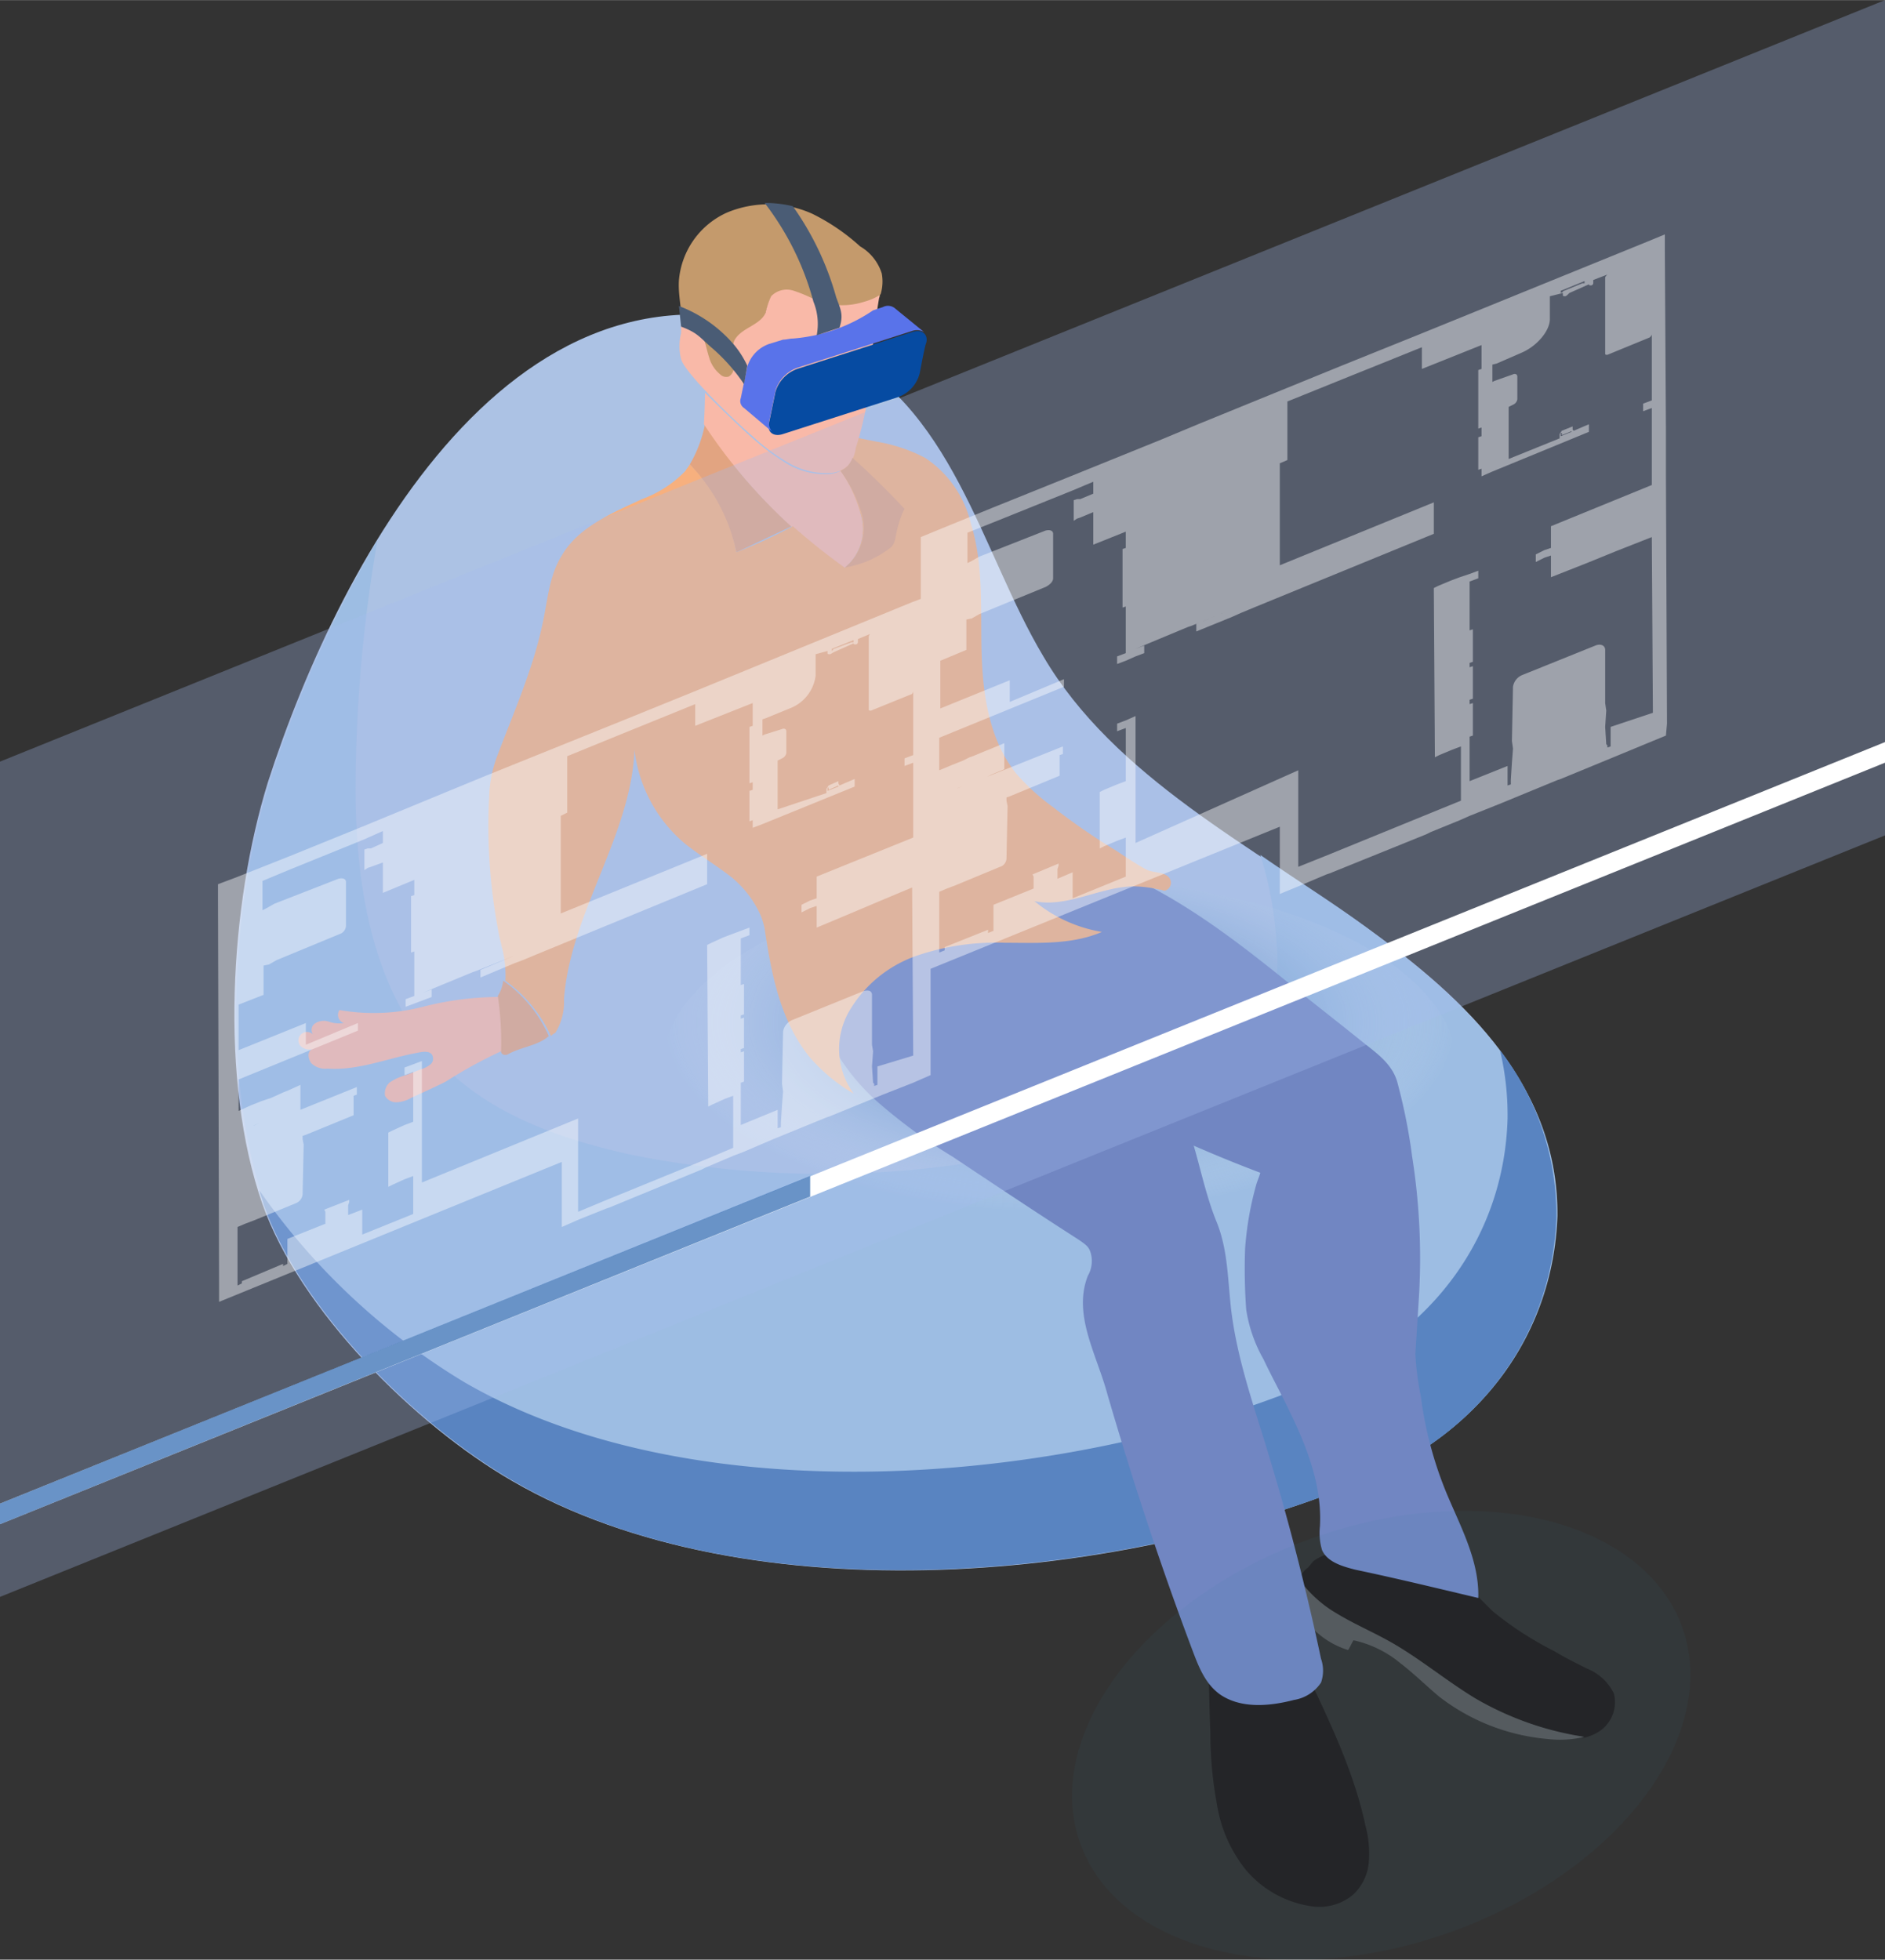
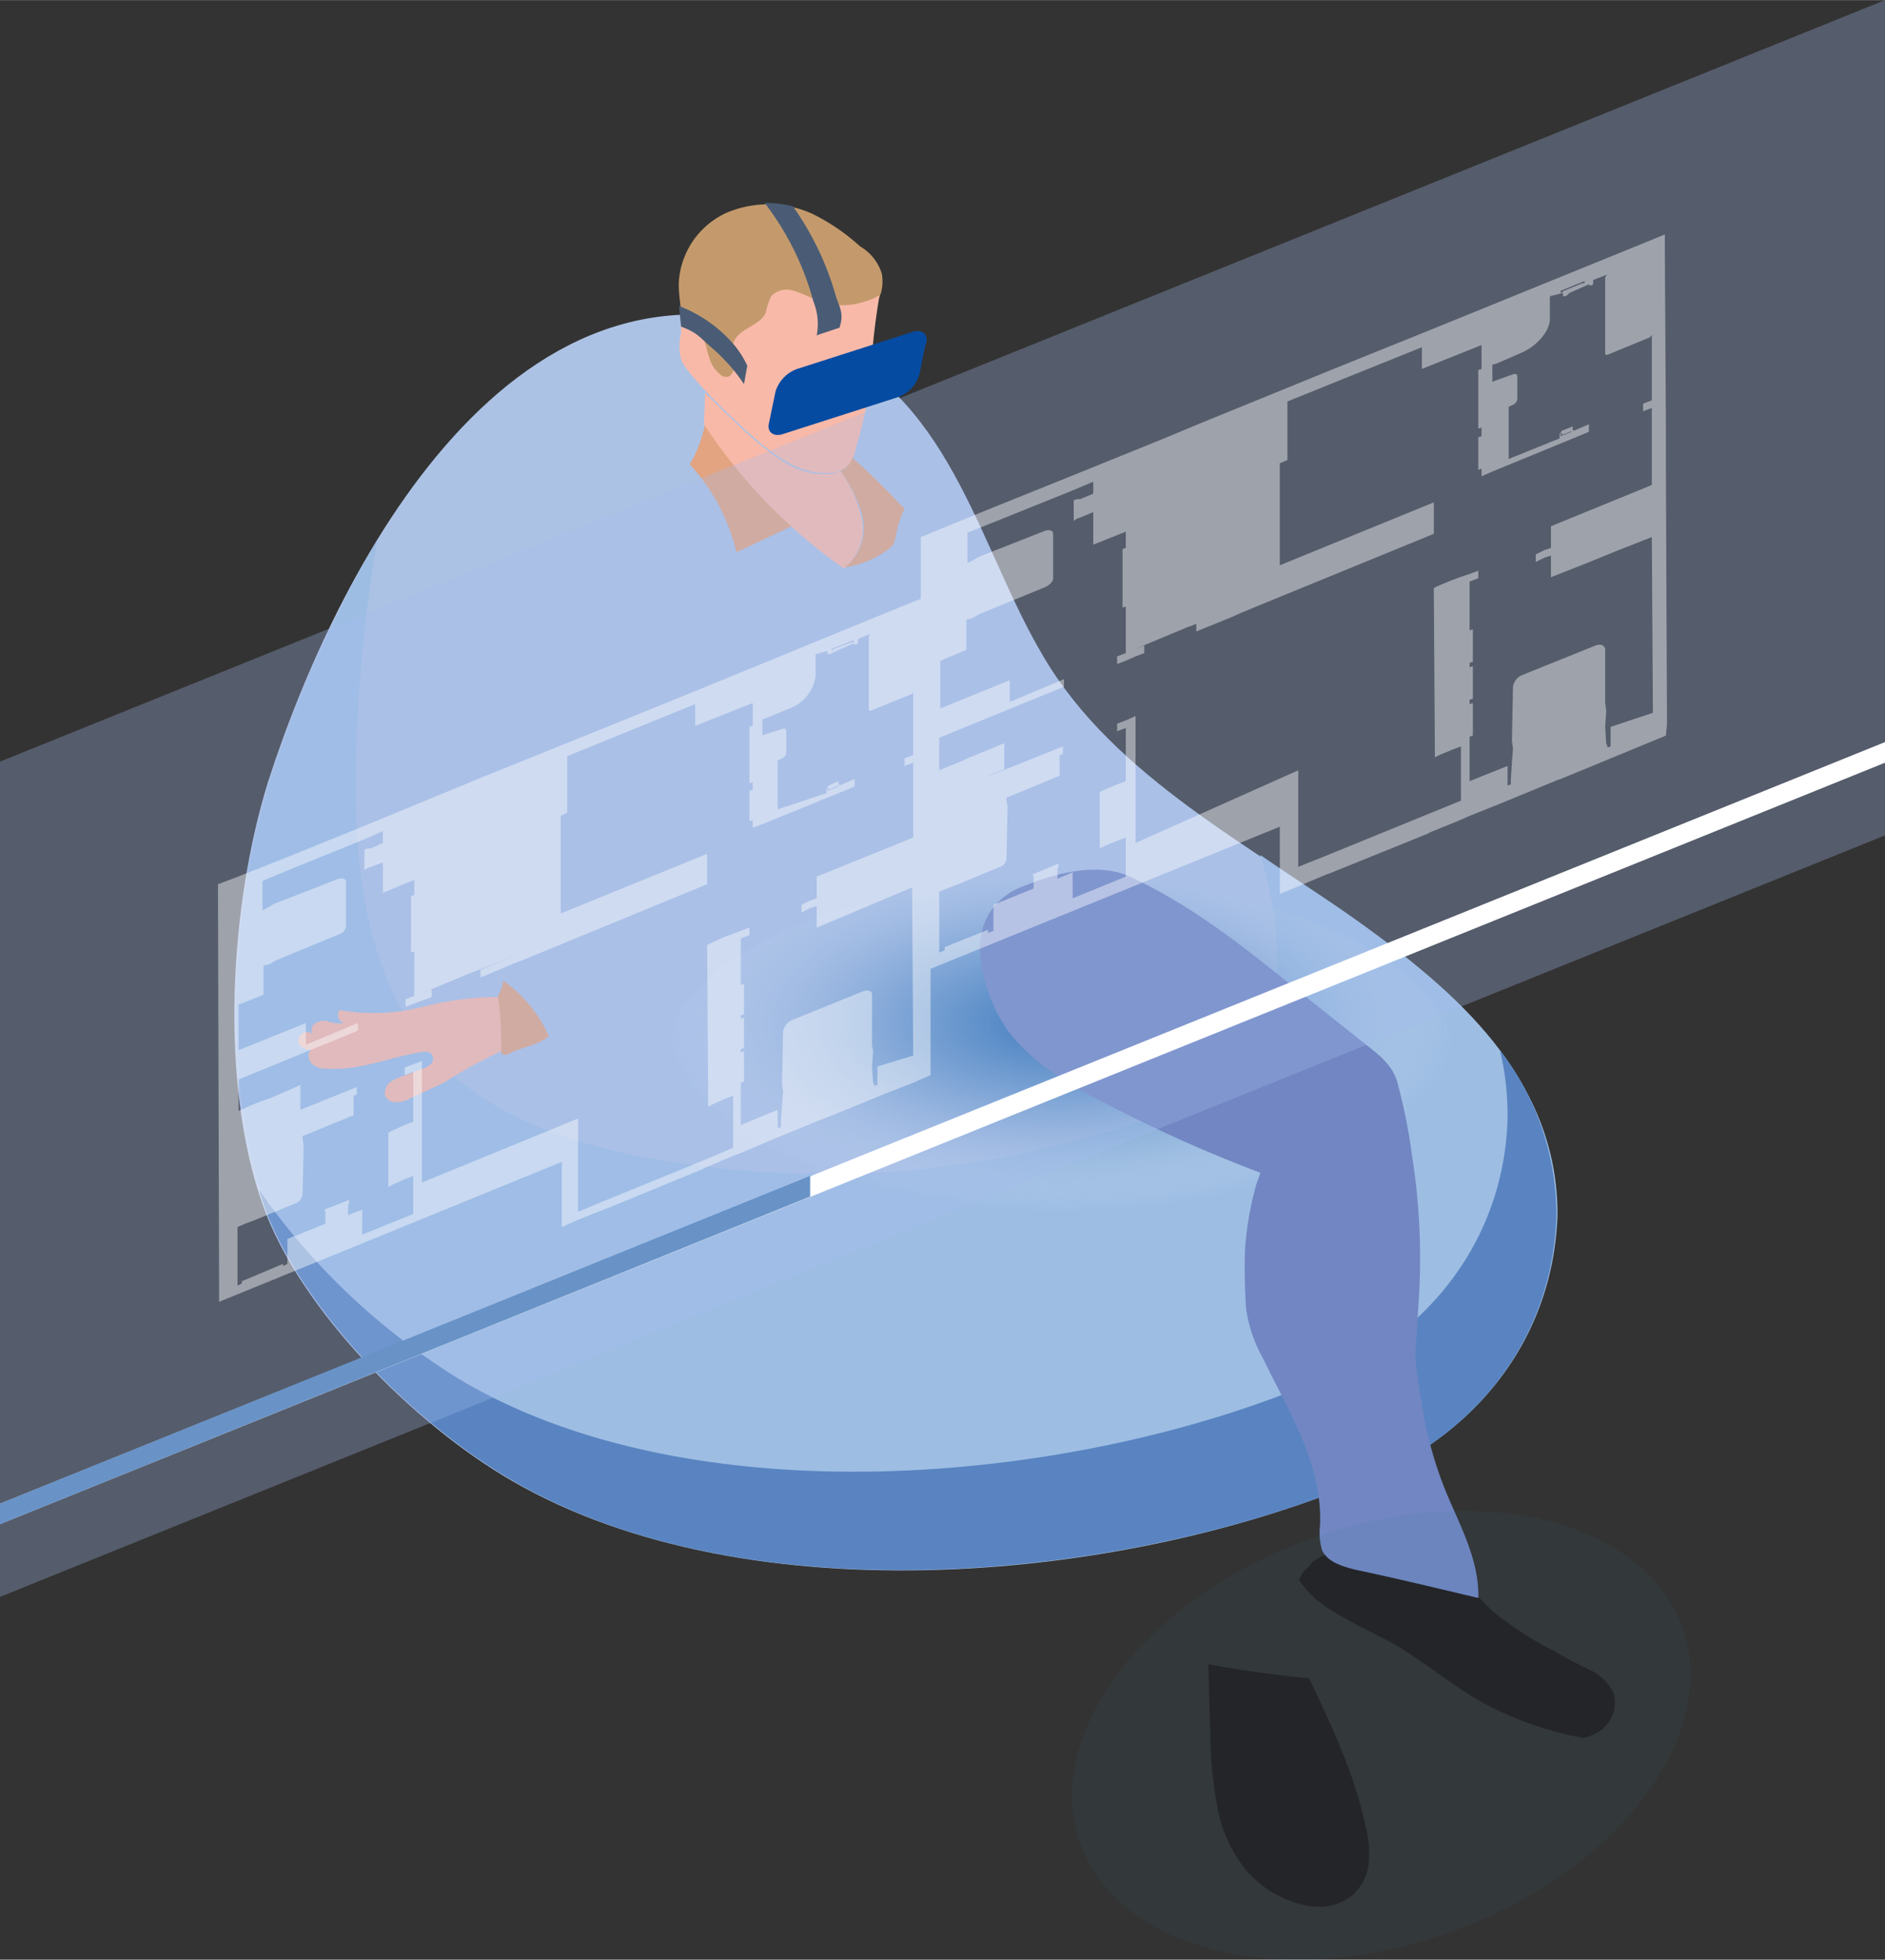
<svg xmlns="http://www.w3.org/2000/svg" id="Layer_1" data-name="Layer 1" width="61.31mm" height="63.73mm" viewBox="0 0 173.8 180.64">
  <rect x="0" y="0" width="173.8" height="180.64" fill="#333333" stroke="none" />
  <defs>
    <style>
      .cls-1 {
        fill: #acc2e4;
      }

      .cls-2 {
        fill: #9dbde3;
      }

      .cls-3 {
        fill: #5984c1;
      }

      .cls-4 {
        fill: url(#Dégradé_sans_nom);
      }

      .cls-5 {
        fill: #231f20;
      }

      .cls-6 {
        fill: #58595b;
      }

      .cls-7 {
        fill: #7186c2;
      }

      .cls-8 {
        fill: #c49a6c;
      }

      .cls-9 {
        fill: #f7b07e;
      }

      .cls-10 {
        fill: #f9b9a8;
      }

      .cls-11 {
        fill: #e2a481;
      }

      .cls-12, .cls-17 {
        fill: #064ba2;
      }

      .cls-13 {
        fill: #5973ea;
      }

      .cls-14 {
        fill: #4a5c75;
      }

      .cls-15 {
        fill: #a3bded;
        opacity: 0.3;
      }

      .cls-15, .cls-17, .cls-18 {
        isolation: isolate;
      }

      .cls-16 {
        fill: #fff;
      }

      .cls-17 {
        opacity: 0.6;
      }

      .cls-18 {
        fill: #2b778f;
        opacity: 0.07;
      }

      .cls-19 {
        opacity: 0.43;
      }
    </style>
    <radialGradient id="Dégradé_sans_nom" data-name="Dégradé sans nom" cx="16.19" cy="5388.22" r="32.42" gradientTransform="translate(79.36 -2815.4) scale(1.13 0.54)" gradientUnits="userSpaceOnUse">
      <stop offset="0" stop-color="#1f67ad" />
      <stop offset="0.13" stop-color="#236aaf" stop-opacity="0.87" />
      <stop offset="0.26" stop-color="#3073b3" stop-opacity="0.74" />
      <stop offset="0.4" stop-color="#4581bb" stop-opacity="0.6" />
      <stop offset="0.54" stop-color="#6395c6" stop-opacity="0.46" />
      <stop offset="0.68" stop-color="#89afd4" stop-opacity="0.32" />
      <stop offset="0.82" stop-color="#b8cfe5" stop-opacity="0.18" />
      <stop offset="0.96" stop-color="#eef4f9" stop-opacity="0.04" />
      <stop offset="1" stop-color="#fff" stop-opacity="0" />
    </radialGradient>
  </defs>
  <g id="immobile">
    <g id="Man_01">
      <g>
        <path class="cls-1" d="M97.6,48.4c11.6,5.3,14.1,18.9,19.9,28.6,6.5,11.1,19.4,17.6,29.8,25,9.3,6.7,17.8,14.7,17.4,26.7-.3,10.7-6.8,19.6-16.9,23.9-22.3,9.7-57.4,13.1-79.3.4-9-5.2-19.6-15.8-23-25.5-4-11.4-3-27.6.5-38.9C52.7,67.8,69.8,35.6,97.6,48.4Z" transform="translate(-21.3 -16.5)" />
        <path class="cls-2" d="M147.3,102c-3.1-2.3-6.5-4.4-9.8-6.7a32.92,32.92,0,0,1,1.5,8.2,16,16,0,0,1,0,3.1,13.46,13.46,0,0,1-3.3,6.9,29.16,29.16,0,0,1-6.1,4.9c-2.1,1.4-4.7,2-7.2,2.7a89.84,89.84,0,0,1-43.1,1.8c-5.8-1.3-11.7-3.3-16.1-7.2-7.8-6.9-9.3-18.1-9.1-28.3a135.77,135.77,0,0,1,2-21.1,109.23,109.23,0,0,0-9.9,22.2c-3.6,11.4-4.5,27.5-.5,38.9,3.4,9.7,14,20.3,23,25.5,21.8,12.7,56.9,9.2,79.3-.4,10.1-4.4,16.5-13.2,16.9-23.9C165,116.7,156.6,108.8,147.3,102Z" transform="translate(-21.3 -16.5)" />
        <path class="cls-3" d="M159.6,113.3a25.89,25.89,0,0,1,.7,6.3c-.3,10.7-6.8,19.6-16.9,23.9-22.3,9.7-57.4,13.1-79.3.4a62.05,62.05,0,0,1-18.9-17.7c.1.4.3.9.4,1.3,3.4,9.7,14,20.3,23,25.5,21.8,12.7,56.9,9.2,79.3-.4,10.1-4.4,16.5-13.2,16.9-23.9A24.88,24.88,0,0,0,159.6,113.3Z" transform="translate(-21.3 -16.5)" />
        <ellipse class="cls-4" cx="97.7" cy="98.5" rx="36.7" ry="17.5" />
        <g>
          <path class="cls-5" d="M144.5,165.2c1.8,1.1,3.8,2,5.6,3,2.5,1.5,4.8,3.4,7.3,4.9a30.93,30.93,0,0,0,9.9,3.6,4.87,4.87,0,0,0,1.1-.4,3.23,3.23,0,0,0,1.7-3.7,4.7,4.7,0,0,0-2.5-2.3c-1-.5-2-1-3-1.6a31,31,0,0,1-5.7-3.7l-1.2-1.2c-.3-.3-.4-.7-.7-1-.7-.8-2.3-1.1-3.2-1.4a30,30,0,0,0-8.4-1.8,4.4,4.4,0,0,0-3,.8l-.5.6a2,2,0,0,0-.8,1.2A10,10,0,0,0,144.5,165.2Z" transform="translate(-21.3 -16.5)" />
-           <path class="cls-6" d="M157.4,173.1c-2.5-1.5-4.8-3.4-7.3-4.9-1.8-1.1-3.8-1.9-5.6-3a11.27,11.27,0,0,1-3.4-3.1,4.3,4.3,0,0,0,.4,3.5,7.76,7.76,0,0,0,4.1,3c.2-.3.3-.6.5-.9a10.18,10.18,0,0,1,4.3,2.1c1.3,1,2.4,2.1,3.6,3.1a19,19,0,0,0,10,3.9,9.76,9.76,0,0,0,3.4-.2A28.36,28.36,0,0,1,157.4,173.1Z" transform="translate(-21.3 -16.5)" />
          <path class="cls-7" d="M125.7,97.4c5.5,2.6,10.2,6.3,14.9,10.1,2.1,1.7,4.3,3.4,6.4,5.1,1.4,1.1,2.8,2.1,3.2,3.9a51.3,51.3,0,0,1,1.3,6.6,60,60,0,0,1,.6,13.4l-.3,4.8a26,26,0,0,0,.5,3.9,35.23,35.23,0,0,0,2.4,9c1.3,3.1,3,6.2,2.9,9.6-3.8-.9-7.5-1.8-11.3-2.6-1.2-.3-2.6-.7-3.1-1.8a5.5,5.5,0,0,1-.2-2.2c.2-3.6-1.1-7.1-2.7-10.4-.8-1.7-1.7-3.3-2.5-5a13.3,13.3,0,0,1-1.6-4.6,52.33,52.33,0,0,1-.1-5.6,29.36,29.36,0,0,1,1-5.8c.1-.4.3-.8.4-1.2a129.63,129.63,0,0,1-13.7-6.1c-3.6-1.8-7.1-3.8-9.5-6.9a14.28,14.28,0,0,1-2.6-7.1,6,6,0,0,1,1-4.1,6.33,6.33,0,0,1,3.2-2.3C119.1,96.8,122.9,96,125.7,97.4Z" transform="translate(-21.3 -16.5)" />
          <path class="cls-5" d="M142.1,192.2a4.86,4.86,0,0,0,3.9-1,4.57,4.57,0,0,0,1.5-3,9.82,9.82,0,0,0-.3-3.4c-1-4.7-3.1-9.2-5.2-13.6-3.1-.3-6.2-.7-9.3-1.3.1,2.1.1,4.2.2,6.3a36,36,0,0,0,.6,6.6,12.92,12.92,0,0,0,2.7,6.1A9.75,9.75,0,0,0,142.1,192.2Z" transform="translate(-21.3 -16.5)" />
-           <path class="cls-7" d="M97.7,112.2a19.51,19.51,0,0,0,4.9,6.2,48.68,48.68,0,0,0,6.5,4.7c3.9,2.6,7.8,5.2,11.7,7.7.4.3.8.5,1,1a2.7,2.7,0,0,1-.2,2.3c-1.4,3.6.8,7.2,1.8,10.9,2.3,7.9,4.9,15.8,7.8,23.5.6,1.6,1.2,3.2,2.6,4.2,1.9,1.3,4.5,1.1,6.8.5a3.69,3.69,0,0,0,2.5-1.6,3.32,3.32,0,0,0,0-2.2c-1.4-6.6-3.1-13.2-5.1-19.7-1.3-4.2-2.7-8.3-3.2-12.6-.3-2.7-.3-5.4-1.3-7.9-1.9-4.6-2-9.8-5.4-13.6s-7.7-6.8-11.6-10c-1.9-1.6-3.9-3.3-6.3-4-3.7-1.1-7.6.3-11.1,1.6-1.4.6-3,1.2-3.7,2.6a3.86,3.86,0,0,0,.3,3.3A27,27,0,0,1,97.7,112.2Z" transform="translate(-21.3 -16.5)" />
          <path class="cls-8" d="M85,46.5a2.76,2.76,0,0,1,1.2,1.4c.2.6.3,1.2.5,1.7a3.07,3.07,0,0,0,1,1.5.78.78,0,0,0,.8.2,1,1,0,0,0,.4-1.2A3.72,3.72,0,0,1,89,48c.6-1.1,2.3-1.4,2.9-2.6a6.61,6.61,0,0,1,.5-1.5,1.94,1.94,0,0,1,2.1-.5,18.94,18.94,0,0,1,2.1.9,7.34,7.34,0,0,0,4.4.1,7.84,7.84,0,0,0,1.4-.5.37.37,0,0,1,.1-.3,4.08,4.08,0,0,0,.1-1.9,4.44,4.44,0,0,0-2-2.5,19,19,0,0,0-4.4-3,9.87,9.87,0,0,0-7.9-.1,7.54,7.54,0,0,0-4.4,6.2c-.1,1.4.3,2.9.3,4.3A.75.75,0,0,1,85,46.5Z" transform="translate(-21.3 -16.5)" />
-           <path class="cls-9" d="M129.1,97.4c-.5-.6-1.5-.4-2.2-.8-.9-.5-1.8-1.1-2.7-1.7a59.53,59.53,0,0,1-5.8-4,19.86,19.86,0,0,1-3.4-3.1c-2.5-3.1-3.1-7.3-3.2-11.3s.2-8-1-11.8a10,10,0,0,0-4.2-6,14.92,14.92,0,0,0-4.5-1.5l-6-1.2c.7,1.1,1.5,2.2,2.2,3.3a14.44,14.44,0,0,1,2.4,4.8,4.66,4.66,0,0,1-1.6,4.8c.3,1.3.4,2.6.8,3.8.5,1.4,1.2,2.7,1.6,4.2.9,2.9,1.4,6,3.3,8.4,1.5,2,3.6,3.3,5.5,5a25.87,25.87,0,0,1,5.2,7.5c.3.6.9,1.7.9,1.7,3.1.8,6.1-1.2,9.3-1.3a10.68,10.68,0,0,1,2.5.3c.2,0,.3.1.5.1A.76.76,0,0,0,129.1,97.4Z" transform="translate(-21.3 -16.5)" />
          <path class="cls-10" d="M101,44.3a6.65,6.65,0,0,1-4.4-.1,13.27,13.27,0,0,0-2.1-.9,2,2,0,0,0-2.1.5,6.61,6.61,0,0,0-.5,1.5c-.5,1.2-2.3,1.4-2.9,2.6a3.72,3.72,0,0,0-.1,2.1,1,1,0,0,1-.4,1.2.78.78,0,0,1-.8-.2,3.07,3.07,0,0,1-1-1.5c-.2-.6-.3-1.2-.5-1.7A2.36,2.36,0,0,0,85,46.4a1.41,1.41,0,0,0-.9-.1v.9a4.88,4.88,0,0,0,0,2.4c.4,1.4,5.5,6.2,6.7,7.2a17.8,17.8,0,0,0,3.1,2.3,6.86,6.86,0,0,0,3.7,1,2.64,2.64,0,0,0,1.9-.7,2.93,2.93,0,0,0,.7-1.6,32.5,32.5,0,0,0,1.4-6.9,58.73,58.73,0,0,1,.8-7.2A5.34,5.34,0,0,1,101,44.3Z" transform="translate(-21.3 -16.5)" />
          <path class="cls-11" d="M94.3,65a44.8,44.8,0,0,1-8-9.4,11.81,11.81,0,0,1-1.4,3.7,18.21,18.21,0,0,1,4.3,8.1Z" transform="translate(-21.3 -16.5)" />
          <path class="cls-10" d="M98.8,59.9a2.77,2.77,0,0,1-1.3.3,6.86,6.86,0,0,1-3.7-1,22.59,22.59,0,0,1-3.1-2.3c-.7-.6-2.7-2.5-4.4-4.2,0,1.2-.1,2.9-.1,2.9A49.46,49.46,0,0,0,99.1,68.9a4.66,4.66,0,0,0,1.6-4.8A12.34,12.34,0,0,0,98.8,59.9Z" transform="translate(-21.3 -16.5)" />
          <path class="cls-10" d="M67.5,113.4a1.79,1.79,0,0,0,.7-.5c.2-.3.1-.6.1-.9l-.3-3.6a28.47,28.47,0,0,0-7.7.9,18.21,18.21,0,0,1-7.7.3.8.8,0,0,0,.4,1.2,2.88,2.88,0,0,1-1.3-.1,1.5,1.5,0,0,0-1.3.1.72.72,0,0,0-.2,1.1.78.78,0,0,0-1.2,1,1.13,1.13,0,0,0,1.1.3c-.5.2-.4.9-.1,1.3a1.84,1.84,0,0,0,1.5.5c2.9.2,5.6-1,8.5-1.5.5-.1,1.1-.1,1.2.4a.66.66,0,0,1-.2.7,2.51,2.51,0,0,1-.7.4c-.6.2-1.2.5-1.9.7a4.49,4.49,0,0,0-1.2.6,1.37,1.37,0,0,0-.4,1.2,1.15,1.15,0,0,0,1.1.6,2.84,2.84,0,0,0,1.3-.4c1.1-.5,2.2-1,3.2-1.5A42.94,42.94,0,0,1,67.5,113.4Z" transform="translate(-21.3 -16.5)" />
          <path class="cls-11" d="M99.9,58.7a2.18,2.18,0,0,1-.5.8,2.09,2.09,0,0,1-.6.4,13,13,0,0,1,2,4.1,4.66,4.66,0,0,1-1.6,4.8,9.1,9.1,0,0,0,4.3-1.9c.4-.5.3-.8.6-1.9s.6-1.6.6-1.6S102.4,60.9,99.9,58.7Z" transform="translate(-21.3 -16.5)" />
          <g>
            <path class="cls-12" d="M106.1,50.9a3.16,3.16,0,0,1-2,2.2L93.5,56.5c-.9.3-1.5-.2-1.3-1l.6-2.9a3.22,3.22,0,0,1,2-2.1l10.6-3.4c.9-.3,1.5.2,1.3,1C106.6,48.2,106.1,50.9,106.1,50.9Z" transform="translate(-21.3 -16.5)" />
-             <path class="cls-13" d="M103.8,44.9a1,1,0,0,0-1.1-.1l-.9.3a15.34,15.34,0,0,1-7.4,2.6c-.3,0-.6.1-.9.1l-1.3.4a3.22,3.22,0,0,0-2,2.1l-.6,2.9a.76.76,0,0,0,.3.9l2.6,2.2a1.22,1.22,0,0,1-.3-.9l.6-2.9a3.22,3.22,0,0,1,2-2.1L105.4,47a1.33,1.33,0,0,1,1.1.1Z" transform="translate(-21.3 -16.5)" />
          </g>
          <path class="cls-14" d="M90.2,50.2A8.82,8.82,0,0,0,89,48.3a12.48,12.48,0,0,0-5.1-3.6l.2,1.9c1.6.6,1.7,1,3,2.1a16.92,16.92,0,0,1,2.8,3.2Z" transform="translate(-21.3 -16.5)" />
          <path class="cls-14" d="M98.4,43.9a27,27,0,0,0-4-8.4,10.9,10.9,0,0,0-2.6-.3,25.86,25.86,0,0,1,4.5,9.1,5.44,5.44,0,0,1,.3,3.1l2.1-.7C99.1,45.5,98.8,45,98.4,43.9Z" transform="translate(-21.3 -16.5)" />
          <path class="cls-11" d="M67.7,106.9a3.36,3.36,0,0,1-.5,1.4,29.11,29.11,0,0,1,.3,5.1c0,.3.3.4.6.3,1.2-.7,2.8-.8,3.8-1.7A12.32,12.32,0,0,0,67.7,106.9Z" transform="translate(-21.3 -16.5)" />
-           <path class="cls-9" d="M116.6,99.5s-.6-1.1-.9-1.7a28,28,0,0,0-5.2-7.5c-1.8-1.7-4-3.1-5.5-5-1.9-2.5-2.4-5.6-3.3-8.4-.4-1.5-1.2-2.8-1.6-4.2a25.72,25.72,0,0,1-.8-3.8A59.8,59.8,0,0,1,94.4,65a49,49,0,0,1-5.2,2.4,16.42,16.42,0,0,0-4.3-8.1c-.1.2-.3.4-.4.6a10.66,10.66,0,0,1-4,2.6c-2.8,1.3-5.9,2.6-7.4,5.2-1.2,1.9-1.3,4.2-1.8,6.4-.9,4.2-2.7,8.2-4.2,12.2a11.56,11.56,0,0,0-.7,3.7,46.85,46.85,0,0,0,0,5.3,52,52,0,0,0,1,7.8c.1.3.1.5.2.8a10.21,10.21,0,0,1,.3,3,13,13,0,0,1,4.2,5.1,1.38,1.38,0,0,1,.4-.3,5.33,5.33,0,0,0,.8-3.1c.6-8,6.2-15.1,6.5-23a13.28,13.28,0,0,0,4.7,8.7c1.4,1.1,2.9,2,4.3,3.1a9.66,9.66,0,0,1,2.6,3.4,6.47,6.47,0,0,1,.4,1.3c.6,4,1.4,8.5,4.2,11.9a16,16,0,0,0,4,3.3,7,7,0,0,1-.4-7.6,11.62,11.62,0,0,1,6.2-5.1,22.67,22.67,0,0,1,8.2-1.2c3,0,6.1.2,8.9-1A13.17,13.17,0,0,1,116.6,99.5Z" transform="translate(-21.3 -16.5)" />
        </g>
      </g>
      <g>
        <polygon class="cls-15" points="173.8 77 0 147.2 0 70.2 173.8 0 173.8 77" />
        <polygon class="cls-16" points="173.8 70.3 0 140.5 0 138.6 173.8 68.4 173.8 70.3" />
        <polygon class="cls-17" points="74.7 110.3 0 140.5 0 138.6 74.7 108.4 74.7 110.3" />
      </g>
    </g>
    <path class="cls-18" d="M176.3,166.2c3.8,9.9-5.4,22.5-20.7,28.2s-30.8,2.2-34.6-7.7,5.4-22.5,20.7-28.2S172.4,156.3,176.3,166.2Z" transform="translate(-21.3 -16.5)" />
  </g>
  <g id="image_écran" data-name="image écran" class="cls-19">
    <path class="cls-16" d="M175,83.2,174.9,60V55.9l-.1-16.4V38.1l-1.7.7-20.9,8.5L145,50.2l-13,5.3L128.4,57,120,60.4l-7.2,2.9-4.9,2-1.7.7v5.7l-.8.3-20,8.2L78.5,83,66.1,88l-3.4,1.4-8,3.3-6.9,2.8L43,97.4l-1.6.6v1.3l.1,35.9v1.3l31.6-12.9v6l1.6-.7,2.5-1,.3-.1,8.5-3.5.4-.2L89,123l.8-.3,2.8-1.2,4.9-2,.3-.1,4.9-2,2.8-1.1,1.6-.7v-9.8l32.2-13.1v6.2l1.7-.7,2.6-1.1.3-.1,8.9-3.6.4-.2,2.7-1.1.9-.4,3-1.2,5.1-2.1.3-.1,5.1-2.1,2.9-1.2,1.7-.7Zm-75-7.7v.2h-.2l-1.6.6a.1.1,0,0,0-.1.1l-.1.1v-.2Zm2.2,39.3v1.7l-.3.1v-.2l-.1-.1-.1-1.5.1-1.4-.1-.6v-4.6c0-.4-.4-.5-.9-.3l-6.4,2.6a1.4,1.4,0,0,0-.9,1.1l-.1,4.8.1.7-.1,1.3-.1,1.6v.4l-.3.1v-1.7l-3.4,1.4v-3.9l.3-.1v-2.8l-.3.1v-.3l.3-.1v-2.8l-.3.1v-.3l.3-.1v-2.8l-.3.1V103l.8-.3V102l-.8.3-.8.3-.8.3-1.1.5-.2.1-.2.1.1,14.9.2-.1.2-.1,1.1-.5.8-.3v4.8l-2.6,1.1L77,127.2l-2.4,1v-8.6l-14.4,5.9V114.3l-.8.3-.8.3v.7l.8-.3v4.6l-.8.3-1.1.5-.2.1-.2.1v5l.2-.1.2-.1,1.1-.5.8-.3v3.5l-4.7,1.9V128l-1.3.5v-.9l.1-.3v-.2l-2.3.9.1.2v1.1l-3.5,1.4V133l-.4.2V133l-3.8,1.6v.2l-.4.2v-5.4l.7-.3.8-.3,3.9-1.6a1,1,0,0,0,.6-.8l.1-4.6-.1-.5v-.3l.3-.1,4.4-1.8v-1.8l.3-.1v-.7l-6.7,2.7.4-.1,1.1-.5v-2.3l-1.1.5-.5.2-1.1.5-.3.1-.6.2-.5.2-.5.2-1.1.5V116l11-4.5v-.7l-4.8,2v-2l-6.2,2.5v-4.2l2.3-.9v-2.7l.5-.1.7-.4,5.8-2.4a.84.84,0,0,0,.6-.8v-4c0-.3-.3-.4-.7-.3l-5.9,2.3-.7.4-.4.2V97.7l2.4-1,6.9-2.8,1.8-.8v1.1l-1.1.5h-.3l-.3.1v1.9l.3-.2.3-.1,1.1-.4v2.8l2.9-1.2V99l-.3.1v5.2l.3-.1v4.1l-.8.3v.7l.8-.3.8-.3.8-.3v-.7l-.8.3,4.6-1.9.3-.1,3.5-1.4-3.1,1.3v.7l3.1-1.3.8-.3,1.2-.5L86.5,98V95.2L73,100.7v-9l.6-.3V86.2l4.9-2,6.9-2.8v2l5.3-2.1v2.1l-.3.1v5.2l.3-.1v.7l-.3.1v2.8l.3-.1v.7l.8-.3,8.6-3.5v-.7l-1.4.6-.1-.2V89l-1,.4v-.3h.1v.2l.9-.4v-.2h0v-.2l-.9.4-.2.3v.4L93,91.1V86.6l.4-.2a.66.66,0,0,0,.4-.5v-2c0-.2-.2-.3-.4-.2l-1.6.5-.2.1V82.8l.3-.1,2.2-.9a3.74,3.74,0,0,0,2.4-3v-2l1.1-.3v.2c0,.1.1.1.2.1s.2-.1.4-.2l1.8-.8c0,.1.1.1.2.1a.22.22,0,0,0,.2-.2v-.3l1.2-.5c-.1,0-.2.2-.2.3v6.7c0,.1.1.1.2.1l3.7-1.5c.1,0,.2-.2.2-.3v5.9l-.8.3v.7l.8-.3v6.9l-8.9,3.6v2l-.6.2-.4.2-.4.2v.7l.4-.2.4-.2.6-.2v2l3.1-1.3,2.6-1.1,3.1-1.3.1,15.5Zm-57.6,5.5.2-.1.5-.2ZM167.4,42.4v.2h-.2l-1.7.7a.1.1,0,0,0-.1.1l-.2.1v-.2Zm2.4,41.1v1.8l-.3.1v-.2l-.1-.1-.1-1.6.1-1.5-.1-.7V76.4c0-.4-.4-.6-.9-.4l-6.7,2.7a1.4,1.4,0,0,0-.9,1.1l-.1,5,.1.7-.1,1.3-.1,1.6v.4l-.3.1V87.1l-3.5,1.4V84.4l.3-.1v-3l-.3.1V81l.3-.1v-3l-.3.1v-.4l.3-.1v-3l-.3.1V70.1l.8-.3v-.7l-.8.3-.9.3-.8.3-1.2.5-.2.1-.2.1.1,15.6.2-.1.2-.1,1.2-.5.8-.3v5l-2.7,1.1-9.8,4-2.5,1V87.5l-15,6.7V82.5l-.9.4-.8.3v.7l.8-.3v4.9l-.8.3-1.2.5-.2.1-.2.1v5.2l.2-.1.2-.1,1.2-.5.8-.3v3.6l-4.9,2V96.9l-1.4.6v-.9l.1-.3v-.2l-2.4,1,.1.2v1.1l-3.7,1.5v2.4l-.5.2v-.3l-4,1.6v.3l-.5.2V98.7l.7-.3.8-.3,4.1-1.7a.84.84,0,0,0,.6-.8l.1-4.8-.1-.5V90l.3-.1L119,88V86.1l.3-.1v-.7l-7,2.8.4-.2,1.2-.5V85l-1.2.5-.5.2-1.2.5-.3.1-.6.3-.5.2-.5.2-1.2.5v-3l11.5-4.7v-.7l-5,2.1v-2L108,81.8V77.4l2.4-1V73.6l.5-.1.7-.4,6.1-2.5c.4-.2.7-.5.7-.8V65.7c0-.3-.3-.4-.7-.3l-6.1,2.4-.7.4-.4.2V65.6l2.5-1,7.2-2.9,1.9-.8V62l-1.2.5h-.3l-.3.1v1.9l.3-.2.3-.1,1.2-.5v3l3-1.2V67l-.3.1v5.4l.3-.1v4.3l-.8.3v.7l.8-.3.9-.4.8-.3V76l-.8.3,4.8-2,.3-.1,3.7-1.5L131.6,74v.7l3.2-1.3.9-.4,1.2-.5,16.6-6.8V62.8l-14.2,5.8V59.2l.7-.3V53.5l5.2-2.1,7.2-2.9v2l5.5-2.2v2.2l-.3.1V56l.3-.1v.8l-.3.1v3l.3-.1v.7l.9-.4,9-3.7v-.7l-1.4.6-.2-.2v.3l-1,.4v-.3h.1v.2l1-.4V56h0v-.2l-1,.4-.2.3v.4l-4.7,1.9V54l.4-.2a.66.66,0,0,0,.4-.5V51.2c0-.2-.2-.3-.4-.2l-1.7.6-.2.1V50.1l.4-.1,2.3-1c1.4-.6,2.6-2,2.6-3.1V43.8l1.2-.3v.2c0,.1.1.1.2.1s.2-.1.4-.3l1.8-.8c0,.1.1.1.2.1a.22.22,0,0,0,.2-.2v-.3l1.3-.5c-.1.1-.2.2-.2.3v7c0,.1.1.1.2.1l3.9-1.6c.1-.1.2-.2.2-.3v6.1l-.8.3v.7l.8-.3v7.1L164.3,65v2l-.6.2-.4.2-.4.2v.7l.4-.2.4-.2.6-.2v2l3.3-1.3,2.7-1.1,3.3-1.3.1,16.2Zm-60.3,5.7.2-.1.5-.2Z" transform="translate(-21.3 -16.5)">
      <animate attributeName="d" dur="2s" begin="0s" repeatCount="indefinite" keyTimes="0; 0.25; 0.5; 0.75; 1" values="         M42,135.2,41.9,112v-4.1l-.1-16.4V90.1l-1.7.7L19.2,99.3,12,102.2l-13,5.3L-4.6,109l-8.4,3.4-7.2,2.9-4.9,2-1.7.7v5.7l-.8.3-20,8.2-6.9,2.8-12.4,5-3.4,1.4-8,3.3-6.9,2.8-4.8,1.9-1.6.6v1.3l.1,35.9v1.3l31.6-12.9v6l1.6-.7,2.5-1,.3-.1,8.5-3.5.4-.2L-44,175l.8-.3,2.8-1.2,4.9-2,.3-.1,4.9-2,2.8-1.1,1.6-.7v-9.8L6.3,144.7v6.2l1.7-.7,2.6-1.1.3-.1,8.9-3.6.4-.2,2.7-1.1.9-.4,3-1.2,5.1-2.1.3-.1,5.1-2.1,2.9-1.2,1.7-.7Zm-75-7.7v.2h-.2l-1.6.6a.1.1,0,0,0-.1.1l-.1.1v-.2Zm2.2,39.3v1.7l-.3.1v-.2l-.1-.1-.1-1.5.1-1.4-.1-.6v-4.6c0-.4-.4-.5-.9-.3l-6.4,2.6a1.4,1.4,0,0,0-.9,1.1l-.1,4.8.1.7-.1,1.3-.1,1.6v.4l-.3.1v-1.7l-3.4,1.4v-3.9l.3-.1v-2.8l-.3.1v-.3l.3-.1v-2.8l-.3.1v-.3l.3-.1v-2.8l-.3.1V155l.8-.3V154l-.8.3-.8.3-.8.3-1.1.5-.2.1-.2.1.1,14.9.2-.1.2-.1,1.1-.5.8-.3v4.8l-2.6,1.1-9.3,3.8-2.4,1v-8.6l-14.4,5.9V166.3l-.8.3-.8.3v.7l.8-.3v4.6l-.8.3-1.1.5-.2.1-.2.1v5l.2-.1.2-.1,1.1-.5.8-.3v3.5l-4.7,1.9V180l-1.3.5v-.9l.1-.3v-.2l-2.3.9.1.2v1.1l-3.5,1.4V185l-.4.2V185l-3.8,1.6v.2l-.4.2v-5.4l.7-.3.8-.3,3.9-1.6a1,1,0,0,0,.6-.8l.1-4.6-.1-.5v-.3l.3-.1,4.4-1.8v-1.8l.3-.1v-.7l-6.7,2.7.4-.1,1.1-.5v-2.3l-1.1.5-.5.2-1.1.5-.3.1-.6.2-.5.2-.5.2-1.1.5V168l11-4.5v-.7l-4.8,2v-2l-6.2,2.5v-4.2l2.3-.9v-2.7l.5-.1.7-.4,5.8-2.4a.84.84,0,0,0,.6-.8v-4c0-.3-.3-.4-.7-.3l-5.9,2.3-.7.4-.4.2v-2.7l2.4-1,6.9-2.8,1.8-.8v1.1l-1.1.5h-.3l-.3.1v1.9l.3-.2.3-.1,1.1-.4v2.8l2.9-1.2V151l-.3.1v5.2l.3-.1v4.1l-.8.3v.7l.8-.3.8-.3.8-.3v-.7l-.8.3,4.6-1.9.3-.1,3.5-1.4-3.1,1.3v.7l3.1-1.3.8-.3,1.2-.5,15.8-6.5v-2.8L-60,152.7v-9l.6-.3v-5.2l4.9-2,6.9-2.8v2l5.3-2.1v2.1l-.3.1v5.2l.3-.1v.7l-.3.1v2.8l.3-.1v.7l.8-.3,8.6-3.5v-.7l-1.4.6-.1-.2v.3l-1,.4v-.3h.1v.2l.9-.4v-.2h0v-.2l-.9.4-.2.3v.4l-4.5,1.5v-4.5l.4-.2a.66.66,0,0,0,.4-.5v-2c0-.2-.2-.3-.4-.2l-1.6.5-.2.1v-1.5l.3-.1,2.2-.9a3.74,3.74,0,0,0,2.4-3v-2l1.1-.3v.2c0,.1.1.1.2.1s.2-.1.4-.2l1.8-.8c0,.1.1.1.2.1a.22.22,0,0,0,.2-.2v-.3l1.2-.5c-.1,0-.2.2-.2.3v6.7c0,.1.1.1.2.1l3.7-1.5c.1,0,.2-.2.2-.3v5.9l-.8.3v.7l.8-.3v6.9l-8.9,3.6v2l-.6.2-.4.2-.4.2v.7l.4-.2.4-.2.6-.2v2l3.1-1.3,2.6-1.1,3.1-1.3.1,15.5Zm-57.6,5.5.2-.1.5-.2ZM34.4,94.4v.2h-.2l-1.7.7a.1.1,0,0,0-.1.1l-.2.1v-.2Zm2.4,41.1v1.8l-.3.1v-.2l-.1-.1-.1-1.6.1-1.5-.1-.7v-4.9c0-.4-.4-.6-.9-.4l-6.7,2.7a1.4,1.4,0,0,0-.9,1.1l-.1,5,.1.7-.1,1.3-.1,1.6v.4l-.3.1v-1.8l-3.5,1.4v-4.1l.3-.1v-3l-.3.1V133l.3-.1v-3l-.3.1v-.4l.3-.1v-3l-.3.1v-4.5l.8-.3v-.7l-.8.3-.9.3-.8.3-1.2.5-.2.1-.2.1.1,15.6.2-.1.2-.1,1.2-.5.8-.3v5l-2.7,1.1-9.8,4-2.5,1v-8.9l-15,6.7V134.5l-.9.4-.8.3v.7l.8-.3v4.9l-.8.3-1.2.5-.2.1-.2.1v5.2l.2-.1.2-.1,1.2-.5.8-.3v3.6l-4.9,2v-2.4l-1.4.6v-.9l.1-.3v-.2l-2.4,1,.1.2v1.1l-3.7,1.5v2.4l-.5.2v-.3l-4,1.6v.3l-.5.2v-5.6l.7-.3.8-.3,4.1-1.7a.84.84,0,0,0,.6-.8l.1-4.8-.1-.5V142l.3-.1L-14,140v-1.9l.3-.1v-.7l-7,2.8.4-.2,1.2-.5V137l-1.2.5-.5.2-1.2.5-.3.1-.6.3-.5.2-.5.2-1.2.5v-3l11.5-4.7v-.7l-5,2.1v-2l-6.4,2.6v-4.4l2.4-1v-2.8l.5-.1.7-.4,6.1-2.5c.4-.2.7-.5.7-.8v-4.1c0-.3-.3-.4-.7-.3l-6.1,2.4-.7.4-.4.2v-2.8l2.5-1,7.2-2.9,1.9-.8V114l-1.2.5h-.3l-.3.1v1.9l.3-.2.3-.1,1.2-.5v3l3-1.2V119l-.3.1v5.4l.3-.1v4.3l-.8.3v.7l.8-.3.9-.4.8-.3V128l-.8.3,4.8-2,.3-.1,3.7-1.5L-1.4,126v.7l3.2-1.3.9-.4,1.2-.5,16.6-6.8v-2.9L6.3,120.6v-9.4l.7-.3v-5.4l5.2-2.1,7.2-2.9v2l5.5-2.2v2.2l-.3.1V108l.3-.1v.8l-.3.1v3l.3-.1v.7l.9-.4,9-3.7v-.7l-1.4.6-.2-.2v.3l-1,.4v-.3h.1v.2l1-.4V108h0v-.2l-1,.4-.2.3v.4l-4.7,1.9V106l.4-.2a.66.66,0,0,0,.4-.5v-2.1c0-.2-.2-.3-.4-.2l-1.7.6-.2.1v-1.6l.4-.1,2.3-1c1.4-.6,2.6-2,2.6-3.1V95.8l1.2-.3v.2c0,.1.1.1.2.1s.2-.1.4-.3l1.8-.8c0,.1.1.1.2.1a.22.22,0,0,0,.2-.2v-.3l1.3-.5c-.1.1-.2.2-.2.3v7c0,.1.1.1.2.1l3.9-1.6c.1-.1.2-.2.2-.3v6.1l-.8.3v.7l.8-.3v7.1L31.3,117v2l-.6.2-.4.2-.4.2v.7l.4-.2.4-.2.6-.2v2l3.3-1.3,2.7-1.1,3.3-1.3.1,16.2Zm-60.3,5.7.2-.1.5-.2Z;         M108,108.2,107.9,85V80.9l-.1-16.4V63.1l-1.7.7L85.2,72.3,78,75.2,65,80.5,61.4,82,53,85.4l-7.2,2.9-4.9,2-1.7.7v5.7l-.8.3-20,8.2L11.5,108-.9,113l-3.4,1.4-8,3.3-6.9,2.8-4.8,1.9-1.6.6v1.3l.1,35.9v1.3L6.1,148.6v6l1.6-.7,2.5-1,.3-.1,8.5-3.5.4-.2L22,148l.8-.3,2.8-1.2,4.9-2,.3-.1,4.9-2,2.8-1.1,1.6-.7v-9.8l32.2-13.1v6.2l1.7-.7,2.6-1.1.3-.1,8.9-3.6.4-.2,2.7-1.1.9-.4,3-1.2,5.1-2.1.3-.1,5.1-2.1,2.9-1.2,1.7-.7Zm-75-7.7v.2h-.2l-1.6.6a.1.1,0,0,0-.1.1l-.1.1v-.2Zm2.2,39.3v1.7l-.3.1v-.2l-.1-.1-.1-1.5.1-1.4-.1-.6v-4.6c0-.4-.4-.5-.9-.3l-6.4,2.6a1.4,1.4,0,0,0-.9,1.1l-.1,4.8.1.7-.1,1.3-.1,1.6v.4l-.3.1v-1.7l-3.4,1.4v-3.9l.3-.1v-2.8l-.3.1v-.3l.3-.1v-2.8l-.3.1v-.3l.3-.1v-2.8l-.3.1V128l.8-.3V127l-.8.3-.8.3-.8.3-1.1.5-.2.1-.2.1.1,14.9.2-.1.2-.1,1.1-.5.8-.3v4.8l-2.6,1.1L10,152.2l-2.4,1v-8.6l-14.4,5.9V139.3l-.8.3-.8.3v.7l.8-.3v4.6l-.8.3-1.1.5-.2.1-.2.1v5l.2-.1.2-.1,1.1-.5.8-.3v3.5l-4.7,1.9V153l-1.3.5v-.9l.1-.3v-.2l-2.3.9.1.2v1.1l-3.5,1.4V158l-.4.2V158l-3.8,1.6v.2l-.4.2v-5.4l.7-.3.8-.3,3.9-1.6a1,1,0,0,0,.6-.8l.1-4.6-.1-.5v-.3l.3-.1,4.4-1.8v-1.8l.3-.1v-.7l-6.7,2.7.4-.1,1.1-.5v-2.3l-1.1.5-.5.2-1.1.5-.3.1-.6.2-.5.2-.5.2-1.1.5V141l11-4.5v-.7l-4.8,2v-2l-6.2,2.5v-4.2l2.3-.9v-2.7l.5-.1.7-.4,5.8-2.4a.84.84,0,0,0,.6-.8v-4c0-.3-.3-.4-.7-.3l-5.9,2.3-.7.4-.4.2v-2.7l2.4-1,6.9-2.8,1.8-.8v1.1l-1.1.5h-.3l-.3.1v1.9l.3-.2.3-.1,1.1-.4v2.8l2.9-1.2V124l-.3.1v5.2l.3-.1v4.1l-.8.3v.7l.8-.3.8-.3.8-.3v-.7l-.8.3,4.6-1.9.3-.1,3.5-1.4-3.1,1.3v.7l3.1-1.3.8-.3,1.2-.5L19.5,123v-2.8L6,125.7v-9l.6-.3v-5.2l4.9-2,6.9-2.8v2l5.3-2.1v2.1l-.3.1v5.2l.3-.1v.7l-.3.1v2.8l.3-.1v.7l.8-.3,8.6-3.5v-.7l-1.4.6-.1-.2v.3l-1,.4v-.3h.1v.2l.9-.4v-.2h0v-.2l-.9.4-.2.3v.4L26,116.1v-4.5l.4-.2a.66.66,0,0,0,.4-.5v-2c0-.2-.2-.3-.4-.2l-1.6.5-.2.1v-1.5l.3-.1,2.2-.9a3.74,3.74,0,0,0,2.4-3v-2l1.1-.3v.2c0,.1.1.1.2.1s.2-.1.4-.2l1.8-.8c0,.1.1.1.2.1a.22.22,0,0,0,.2-.2v-.3l1.2-.5c-.1,0-.2.2-.2.3v6.7c0,.1.1.1.2.1l3.7-1.5c.1,0,.2-.2.2-.3v5.9l-.8.3v.7l.8-.3v6.9l-8.9,3.6v2l-.6.2-.4.2-.4.2v.7l.4-.2.4-.2.6-.2v2l3.1-1.3,2.6-1.1,3.1-1.3.1,15.5Zm-57.6,5.5.2-.1.5-.2ZM100.4,67.4v.2h-.2l-1.7.7a.1.1,0,0,0-.1.1l-.2.1v-.2Zm2.4,41.1v1.8l-.3.1v-.2l-.1-.1-.1-1.6.1-1.5-.1-.7v-4.9c0-.4-.4-.6-.9-.4l-6.7,2.7a1.4,1.4,0,0,0-.9,1.1l-.1,5,.1.7-.1,1.3-.1,1.6v.4l-.3.1v-1.8l-3.5,1.4v-4.1l.3-.1v-3l-.3.1V106l.3-.1v-3l-.3.1v-.4l.3-.1v-3l-.3.1V95.1l.8-.3v-.7l-.8.3-.9.3-.8.3-1.2.5-.2.1-.2.1.1,15.6.2-.1.2-.1,1.2-.5.8-.3v5l-2.7,1.1-9.8,4-2.5,1v-8.9l-15,6.7V107.5l-.9.4-.8.3v.7l.8-.3v4.9l-.8.3-1.2.5-.2.1-.2.1v5.2l.2-.1.2-.1,1.2-.5.8-.3v3.6l-4.9,2v-2.4l-1.4.6v-.9l.1-.3v-.2l-2.4,1,.1.2v1.1l-3.7,1.5v2.4l-.5.2v-.3l-4,1.6v.3l-.5.2v-5.6l.7-.3.8-.3,4.1-1.7a.84.84,0,0,0,.6-.8l.1-4.8-.1-.5V115l.3-.1L52,113v-1.9l.3-.1v-.7l-7,2.8.4-.2,1.2-.5V110l-1.2.5-.5.2-1.2.5-.3.1-.6.3-.5.2-.5.2-1.2.5v-3l11.5-4.7v-.7l-5,2.1v-2L41,106.8v-4.4l2.4-1V98.6l.5-.1.7-.4,6.1-2.5c.4-.2.7-.5.7-.8V90.7c0-.3-.3-.4-.7-.3l-6.1,2.4-.7.4-.4.2V90.6l2.5-1,7.2-2.9,1.9-.8V87l-1.2.5h-.3l-.3.1v1.9l.3-.2.3-.1,1.2-.5v3l3-1.2V92l-.3.1v5.4l.3-.1v4.3l-.8.3v.7l.8-.3.9-.4.8-.3V101l-.8.3,4.8-2,.3-.1,3.7-1.5L64.6,99v.7l3.2-1.3.9-.4,1.2-.5,16.6-6.8V87.8L72.3,93.6V84.2l.7-.3V78.5l5.2-2.1,7.2-2.9v2l5.5-2.2v2.2l-.3.1V81l.3-.1v.8l-.3.1v3l.3-.1v.7l.9-.4,9-3.7v-.7l-1.4.6-.2-.2v.3l-1,.4v-.3h.1v.2l1-.4V81h0v-.2l-1,.4-.2.3v.4l-4.7,1.9V79l.4-.2a.66.66,0,0,0,.4-.5V76.2c0-.2-.2-.3-.4-.2l-1.7.6-.2.1V75.1l.4-.1,2.3-1c1.4-.6,2.6-2,2.6-3.1V68.8l1.2-.3v.2c0,.1.1.1.2.1s.2-.1.4-.3l1.8-.8c0,.1.1.1.2.1a.22.22,0,0,0,.2-.2v-.3l1.3-.5c-.1.1-.2.2-.2.3v7c0,.1.1.1.2.1l3.9-1.6c.1-.1.2-.2.2-.3v6.1l-.8.3v.7l.8-.3v7.1L97.3,90v2l-.6.2-.4.2-.4.2v.7l.4-.2.4-.2.6-.2v2l3.3-1.3,2.7-1.1,3.3-1.3.1,16.2Zm-60.3,5.7.2-.1.5-.2Z;         M175,83.2,174.9,60V55.9l-.1-16.4V38.1l-1.7.7-20.9,8.5L145,50.2l-13,5.3L128.4,57,120,60.4l-7.2,2.9-4.9,2-1.7.7v5.7l-.8.3-20,8.2L78.5,83,66.1,88l-3.4,1.4-8,3.3-6.9,2.8L43,97.4l-1.6.6v1.3l.1,35.9v1.3l31.6-12.9v6l1.6-.7,2.5-1,.3-.1,8.5-3.5.4-.2L89,123l.8-.3,2.8-1.2,4.9-2,.3-.1,4.9-2,2.8-1.1,1.6-.7v-9.8l32.2-13.1v6.2l1.7-.7,2.6-1.1.3-.1,8.9-3.6.4-.2,2.7-1.1.9-.4,3-1.2,5.1-2.1.3-.1,5.1-2.1,2.9-1.2,1.7-.7Zm-75-7.7v.2h-.2l-1.6.6a.1.1,0,0,0-.1.1l-.1.1v-.2Zm2.2,39.3v1.7l-.3.1v-.2l-.1-.1-.1-1.5.1-1.4-.1-.6v-4.6c0-.4-.4-.5-.9-.3l-6.4,2.6a1.4,1.4,0,0,0-.9,1.1l-.1,4.8.1.7-.1,1.3-.1,1.6v.4l-.3.1v-1.7l-3.4,1.4v-3.9l.3-.1v-2.8l-.3.1v-.3l.3-.1v-2.8l-.3.1v-.3l.3-.1v-2.8l-.3.1V103l.8-.3V102l-.8.3-.8.3-.8.3-1.1.5-.2.1-.2.1.1,14.9.2-.1.2-.1,1.1-.5.8-.3v4.8l-2.6,1.1L77,127.2l-2.4,1v-8.6l-14.4,5.9V114.3l-.8.3-.8.3v.7l.8-.3v4.6l-.8.3-1.1.5-.2.1-.2.1v5l.2-.1.2-.1,1.1-.5.8-.3v3.5l-4.7,1.9V128l-1.3.5v-.9l.1-.3v-.2l-2.3.9.1.2v1.1l-3.5,1.4V133l-.4.2V133l-3.8,1.6v.2l-.4.2v-5.4l.7-.3.8-.3,3.9-1.6a1,1,0,0,0,.6-.8l.1-4.6-.1-.5v-.3l.3-.1,4.4-1.8v-1.8l.3-.1v-.7l-6.7,2.7.4-.1,1.1-.5v-2.3l-1.1.5-.5.2-1.1.5-.3.1-.6.2-.5.2-.5.2-1.1.5V116l11-4.5v-.7l-4.8,2v-2l-6.2,2.5v-4.2l2.3-.9v-2.7l.5-.1.7-.4,5.8-2.4a.84.84,0,0,0,.6-.8v-4c0-.3-.3-.4-.7-.3l-5.9,2.3-.7.4-.4.2V97.7l2.4-1,6.9-2.8,1.8-.8v1.1l-1.1.5h-.3l-.3.1v1.9l.3-.2.3-.1,1.1-.4v2.8l2.9-1.2V99l-.3.1v5.2l.3-.1v4.1l-.8.3v.7l.8-.3.8-.3.8-.3v-.7l-.8.3,4.6-1.9.3-.1,3.5-1.4-3.1,1.3v.7l3.1-1.3.8-.3,1.2-.5L86.5,98V95.2L73,100.7v-9l.6-.3V86.2l4.9-2,6.9-2.8v2l5.3-2.1v2.1l-.3.1v5.2l.3-.1v.7l-.3.1v2.8l.3-.1v.7l.8-.3,8.6-3.5v-.7l-1.4.6-.1-.2V89l-1,.4v-.3h.1v.2l.9-.4v-.2h0v-.2l-.9.4-.2.3v.4L93,91.1V86.6l.4-.2a.66.66,0,0,0,.4-.5v-2c0-.2-.2-.3-.4-.2l-1.6.5-.2.1V82.8l.3-.1,2.2-.9a3.74,3.74,0,0,0,2.4-3v-2l1.1-.3v.2c0,.1.1.1.2.1s.2-.1.4-.2l1.8-.8c0,.1.1.1.2.1a.22.22,0,0,0,.2-.2v-.3l1.2-.5c-.1,0-.2.2-.2.3v6.7c0,.1.1.1.2.1l3.7-1.5c.1,0,.2-.2.2-.3v5.9l-.8.3v.7l.8-.3v6.9l-8.9,3.6v2l-.6.2-.4.2-.4.2v.7l.4-.2.4-.2.6-.2v2l3.1-1.3,2.6-1.1,3.1-1.3.1,15.5Zm-57.6,5.5.2-.1.5-.2ZM167.4,42.4v.2h-.2l-1.7.7a.1.1,0,0,0-.1.1l-.2.1v-.2Zm2.4,41.1v1.8l-.3.1v-.2l-.1-.1-.1-1.6.1-1.5-.1-.7V76.4c0-.4-.4-.6-.9-.4l-6.7,2.7a1.4,1.4,0,0,0-.9,1.1l-.1,5,.1.7-.1,1.3-.1,1.6v.4l-.3.1V87.1l-3.5,1.4V84.4l.3-.1v-3l-.3.1V81l.3-.1v-3l-.3.1v-.4l.3-.1v-3l-.3.1V70.1l.8-.3v-.7l-.8.3-.9.3-.8.3-1.2.5-.2.1-.2.1.1,15.6.2-.1.2-.1,1.2-.5.8-.3v5l-2.7,1.1-9.8,4-2.5,1V87.5l-15,6.7V82.5l-.9.4-.8.3v.7l.8-.3v4.9l-.8.3-1.2.5-.2.1-.2.1v5.2l.2-.1.2-.1,1.2-.5.8-.3v3.6l-4.9,2V96.9l-1.4.6v-.9l.1-.3v-.2l-2.4,1,.1.2v1.1l-3.7,1.5v2.4l-.5.2v-.3l-4,1.6v.3l-.5.2V98.7l.7-.3.8-.3,4.1-1.7a.84.84,0,0,0,.6-.8l.1-4.8-.1-.5V90l.3-.1L119,88V86.1l.3-.1v-.7l-7,2.8.4-.2,1.2-.5V85l-1.2.5-.5.2-1.2.5-.3.1-.6.3-.5.2-.5.2-1.2.5v-3l11.5-4.7v-.7l-5,2.1v-2L108,81.8V77.4l2.4-1V73.6l.5-.1.7-.4,6.1-2.5c.4-.2.7-.5.7-.8V65.7c0-.3-.3-.4-.7-.3l-6.1,2.4-.7.4-.4.2V65.6l2.5-1,7.2-2.9,1.9-.8V62l-1.2.5h-.3l-.3.1v1.9l.3-.2.3-.1,1.2-.5v3l3-1.2V67l-.3.1v5.4l.3-.1v4.3l-.8.3v.7l.8-.3.9-.4.8-.3V76l-.8.3,4.8-2,.3-.1,3.7-1.5L131.6,74v.7l3.2-1.3.9-.4,1.2-.5,16.6-6.8V62.8l-14.2,5.8V59.2l.7-.3V53.5l5.2-2.1,7.2-2.9v2l5.5-2.2v2.2l-.3.1V56l.3-.1v.8l-.3.1v3l.3-.1v.7l.9-.4,9-3.7v-.7l-1.4.6-.2-.2v.3l-1,.4v-.3h.1v.2l1-.4V56h0v-.2l-1,.4-.2.3v.4l-4.7,1.9V54l.4-.2a.66.66,0,0,0,.4-.5V51.2c0-.2-.2-.3-.4-.2l-1.7.6-.2.1V50.1l.4-.1,2.3-1c1.4-.6,2.6-2,2.6-3.1V43.8l1.2-.3v.2c0,.1.1.1.2.1s.2-.1.4-.3l1.8-.8c0,.1.1.1.2.1a.22.22,0,0,0,.2-.2v-.3l1.3-.5c-.1.1-.2.2-.2.3v7c0,.1.1.1.2.1l3.9-1.6c.1-.1.2-.2.2-.3v6.1l-.8.3v.7l.8-.3v7.1L164.3,65v2l-.6.2-.4.2-.4.2v.7l.4-.2.4-.2.6-.2v2l3.3-1.3,2.7-1.1,3.3-1.3.1,16.2Zm-60.3,5.7.2-.1.5-.2Z;         M243,53.2,242.9,30V25.9l-.1-16.4V8.1l-1.7.7-20.9,8.5L213,20.2l-13,5.3L196.4,27,188,30.4l-7.2,2.9-4.9,2-1.7.7v5.7l-.8.3-20,8.2L146.5,53l-12.4,5-3.4,1.4-8,3.3-6.9,2.8L111,67.4l-1.6.6v1.3l.1,35.9v1.3l31.6-12.9v6l1.6-.7,2.5-1,.3-.1,8.5-3.5.4-.2L157,93l.8-.3,2.8-1.2,4.9-2,.3-.1,4.9-2,2.8-1.1,1.6-.7V75.8l32.2-13.1v6.2l1.7-.7,2.6-1.1.3-.1,8.9-3.6.4-.2,2.7-1.1.9-.4,3-1.2,5.1-2.1.3-.1,5.1-2.1,2.9-1.2,1.7-.7Zm-75-7.7v.2h-.2l-1.6.6a.1.1,0,0,0-.1.1l-.1.1v-.2Zm2.2,39.3v1.7l-.3.1v-.2l-.1-.1-.1-1.5.1-1.4-.1-.6V78.2c0-.4-.4-.5-.9-.3l-6.4,2.6a1.4,1.4,0,0,0-.9,1.1l-.1,4.8.1.7-.1,1.3-.1,1.6v.4l-.3.1V88.8l-3.4,1.4V86.3l.3-.1V83.4l-.3.1v-.3l.3-.1V80.3l-.3.1v-.3l.3-.1V77.2l-.3.1V73l.8-.3V72l-.8.3-.8.3-.8.3-1.1.5-.2.1-.2.1.1,14.9.2-.1.2-.1,1.1-.5.8-.3v4.8l-2.6,1.1L145,97.2l-2.4,1V89.6l-14.4,5.9V84.3l-.8.3-.8.3v.7l.8-.3v4.6l-.8.3-1.1.5-.2.1-.2.1v5l.2-.1.2-.1,1.1-.5.8-.3v3.5l-4.7,1.9V98l-1.3.5v-.9l.1-.3v-.2l-2.3.9.1.2v1.1l-3.5,1.4V103l-.4.2V103l-3.8,1.6v.2l-.4.2V99.6l.7-.3.8-.3,3.9-1.6a1,1,0,0,0,.6-.8l.1-4.6-.1-.5v-.3l.3-.1,4.4-1.8V87.5l.3-.1v-.7l-6.7,2.7.4-.1,1.1-.5V86.5l-1.1.5-.5.2-1.1.5-.3.1-.6.2-.5.2-.5.2-1.1.5V86l11-4.5v-.7l-4.8,2v-2l-6.2,2.5V79.1l2.3-.9V75.5l.5-.1.7-.4,5.8-2.4a.84.84,0,0,0,.6-.8v-4c0-.3-.3-.4-.7-.3l-5.9,2.3-.7.4-.4.2V67.7l2.4-1,6.9-2.8,1.8-.8v1.1l-1.1.5h-.3l-.3.1v1.9l.3-.2.3-.1,1.1-.4v2.8l2.9-1.2V69l-.3.1v5.2l.3-.1v4.1l-.8.3v.7l.8-.3.8-.3.8-.3v-.7l-.8.3,4.6-1.9.3-.1,3.5-1.4-3.1,1.3v.7l3.1-1.3.8-.3,1.2-.5L154.5,68V65.2L141,70.7v-9l.6-.3V56.2l4.9-2,6.9-2.8v2l5.3-2.1v2.1l-.3.1v5.2l.3-.1v.7l-.3.1v2.8l.3-.1v.7l.8-.3,8.6-3.5v-.7l-1.4.6-.1-.2V59l-1,.4v-.3h.1v.2l.9-.4v-.2h0v-.2l-.9.4-.2.3v.4L161,61.1V56.6l.4-.2a.66.66,0,0,0,.4-.5v-2c0-.2-.2-.3-.4-.2l-1.6.5-.2.1V52.8l.3-.1,2.2-.9a3.74,3.74,0,0,0,2.4-3v-2l1.1-.3v.2c0,.1.1.1.2.1s.2-.1.4-.2l1.8-.8c0,.1.1.1.2.1a.22.22,0,0,0,.2-.2v-.3l1.2-.5c-.1,0-.2.2-.2.3v6.7c0,.1.1.1.2.1l3.7-1.5c.1,0,.2-.2.2-.3v5.9l-.8.3v.7l.8-.3v6.9l-8.9,3.6v2l-.6.2-.4.2-.4.2v.7l.4-.2.4-.2.6-.2v2l3.1-1.3,2.6-1.1,3.1-1.3.1,15.5Zm-57.6,5.5.2-.1.5-.2ZM235.4,12.4v.2h-.2l-1.7.7a.1.1,0,0,0-.1.1l-.2.1v-.2Zm2.4,41.1v1.8l-.3.1v-.2l-.1-.1-.1-1.6.1-1.5-.1-.7V46.4c0-.4-.4-.6-.9-.4l-6.7,2.7a1.4,1.4,0,0,0-.9,1.1l-.1,5,.1.7-.1,1.3-.1,1.6v.4l-.3.1V57.1l-3.5,1.4V54.4l.3-.1v-3l-.3.1V51l.3-.1v-3l-.3.1v-.4l.3-.1v-3l-.3.1V40.1l.8-.3v-.7l-.8.3-.9.3-.8.3-1.2.5-.2.1-.2.1.1,15.6.2-.1.2-.1,1.2-.5.8-.3v5l-2.7,1.1-9.8,4-2.5,1V57.5l-15,6.7V52.5l-.9.4-.8.3v.7l.8-.3v4.9l-.8.3-1.2.5-.2.1-.2.1v5.2l.2-.1.2-.1,1.2-.5.8-.3v3.6l-4.9,2V66.9l-1.4.6v-.9l.1-.3v-.2l-2.4,1,.1.2v1.1l-3.7,1.5v2.4l-.5.2v-.3l-4,1.6v.3l-.5.2V68.7l.7-.3.8-.3,4.1-1.7a.84.84,0,0,0,.6-.8l.1-4.8-.1-.5V60l.3-.1L187,58V56.1l.3-.1v-.7l-7,2.8.4-.2,1.2-.5V55l-1.2.5-.5.2-1.2.5-.3.1-.6.3-.5.2-.5.2-1.2.5v-3l11.5-4.7v-.7l-5,2.1v-2L176,51.8V47.4l2.4-1V43.6l.5-.1.7-.4,6.1-2.5c.4-.2.7-.5.7-.8V35.7c0-.3-.3-.4-.7-.3l-6.1,2.4-.7.4-.4.2V35.6l2.5-1,7.2-2.9,1.9-.8V32l-1.2.5h-.3l-.3.1v1.9l.3-.2.3-.1,1.2-.5v3l3-1.2V37l-.3.1v5.4l.3-.1v4.3l-.8.3v.7l.8-.3.9-.4.8-.3V46l-.8.3,4.8-2,.3-.1,3.7-1.5L199.6,44v.7l3.2-1.3.9-.4,1.2-.5,16.6-6.8V32.8l-14.2,5.8V29.2l.7-.3V23.5l5.2-2.1,7.2-2.9v2l5.5-2.2v2.2l-.3.1V26l.3-.1v.8l-.3.1v3l.3-.1v.7l.9-.4,9-3.7v-.7l-1.4.6-.2-.2v.3l-1,.4v-.3h.1v.2l1-.4V26h0v-.2l-1,.4-.2.3v.4l-4.7,1.9V24l.4-.2a.66.66,0,0,0,.4-.5V21.2c0-.2-.2-.3-.4-.2l-1.7.6-.2.1V20.1l.4-.1,2.3-1c1.4-.6,2.6-2,2.6-3.1V13.8l1.2-.3v.2c0,.1.1.1.2.1s.2-.1.4-.3l1.8-.8c0,.1.1.1.2.1a.22.22,0,0,0,.2-.2v-.3l1.3-.5c-.1.1-.2.2-.2.3v7c0,.1.1.1.2.1l3.9-1.6c.1-.1.2-.2.2-.3v6.1l-.8.3v.7l.8-.3v7.1L232.3,35v2l-.6.2-.4.2-.4.2v.7l.4-.2.4-.2.6-.2v2l3.3-1.3,2.7-1.1,3.3-1.3.1,16.2Zm-60.3,5.7.2-.1.5-.2Z;         M297,30.2,296.9,7V2.9l-.1-16.4v-1.4l-1.7.7L274.2-5.7,267-2.8,254,2.5,250.4,4,242,7.4l-7.2,2.9-4.9,2-1.7.7v5.7l-.8.3-20,8.2L200.5,30l-12.4,5-3.4,1.4-8,3.3-6.9,2.8L165,44.4l-1.6.6v1.3l.1,35.9v1.3l31.6-12.9v6l1.6-.7,2.5-1,.3-.1,8.5-3.5.4-.2L211,70l.8-.3,2.8-1.2,4.9-2,.3-.1,4.9-2,2.8-1.1,1.6-.7V52.8l32.2-13.1v6.2l1.7-.7,2.6-1.1.3-.1,8.9-3.6.4-.2,2.7-1.1.9-.4,3-1.2,5.1-2.1.3-.1,5.1-2.1,2.9-1.2,1.7-.7Zm-75-7.7v.2h-.2l-1.6.6a.1.1,0,0,0-.1.1l-.1.1v-.2Zm2.2,39.3v1.7l-.3.1v-.2l-.1-.1-.1-1.5.1-1.4-.1-.6V55.2c0-.4-.4-.5-.9-.3l-6.4,2.6a1.4,1.4,0,0,0-.9,1.1l-.1,4.8.1.7-.1,1.3-.1,1.6v.4l-.3.1V65.8l-3.4,1.4V63.3l.3-.1V60.4l-.3.1v-.3l.3-.1V57.3l-.3.1v-.3l.3-.1V54.2l-.3.1V50l.8-.3V49l-.8.3-.8.3-.8.3-1.1.5-.2.1-.2.1.1,14.9.2-.1.2-.1,1.1-.5.8-.3v4.8l-2.6,1.1L199,74.2l-2.4,1V66.6l-14.4,5.9V61.3l-.8.3-.8.3v.7l.8-.3v4.6l-.8.3-1.1.5-.2.1-.2.1v5l.2-.1.2-.1,1.1-.5.8-.3v3.5l-4.7,1.9V75l-1.3.5v-.9l.1-.3v-.2l-2.3.9.1.2v1.1l-3.5,1.4V80l-.4.2V80l-3.8,1.6v.2l-.4.2V76.6l.7-.3.8-.3,3.9-1.6a1,1,0,0,0,.6-.8l.1-4.6-.1-.5v-.3l.3-.1,4.4-1.8V64.5l.3-.1v-.7l-6.7,2.7.4-.1,1.1-.5V63.5l-1.1.5-.5.2-1.1.5-.3.1-.6.2-.5.2-.5.2-1.1.5V63l11-4.5v-.7l-4.8,2v-2l-6.2,2.5V56.1l2.3-.9V52.5l.5-.1.7-.4,5.8-2.4a.84.84,0,0,0,.6-.8v-4c0-.3-.3-.4-.7-.3l-5.9,2.3-.7.4-.4.2V44.7l2.4-1,6.9-2.8,1.8-.8v1.1l-1.1.5h-.3l-.3.1v1.9l.3-.2.3-.1,1.1-.4v2.8l2.9-1.2V46l-.3.1v5.2l.3-.1v4.1l-.8.3v.7l.8-.3.8-.3.8-.3v-.7l-.8.3,4.6-1.9.3-.1,3.5-1.4-3.1,1.3v.7l3.1-1.3.8-.3,1.2-.5L208.5,45V42.2L195,47.7v-9l.6-.3V33.2l4.9-2,6.9-2.8v2l5.3-2.1v2.1l-.3.1v5.2l.3-.1v.7l-.3.1v2.8l.3-.1v.7l.8-.3,8.6-3.5v-.7l-1.4.6-.1-.2V36l-1,.4v-.3h.1v.2l.9-.4v-.2h0v-.2l-.9.4-.2.3v.4L215,38.1V33.6l.4-.2a.66.66,0,0,0,.4-.5v-2c0-.2-.2-.3-.4-.2l-1.6.5-.2.1V29.8l.3-.1,2.2-.9a3.74,3.74,0,0,0,2.4-3v-2l1.1-.3v.2c0,.1.1.1.2.1s.2-.1.4-.2l1.8-.8c0,.1.1.1.2.1a.22.22,0,0,0,.2-.2v-.3l1.2-.5c-.1,0-.2.2-.2.3v6.7c0,.1.1.1.2.1l3.7-1.5c.1,0,.2-.2.2-.3v5.9l-.8.3v.7l.8-.3v6.9l-8.9,3.6v2l-.6.2-.4.2-.4.2v.7l.4-.2.4-.2.6-.2v2l3.1-1.3,2.6-1.1,3.1-1.3.1,15.5Zm-57.6,5.5.2-.1.5-.2ZM289.4-10.6v.2h-.2l-1.7.7a.1.1,0,0,0-.1.1l-.2.1v-.2Zm2.4,41.1v1.8l-.3.1v-.2l-.1-.1-.1-1.6.1-1.5-.1-.7V23.4c0-.4-.4-.6-.9-.4l-6.7,2.7a1.4,1.4,0,0,0-.9,1.1l-.1,5,.1.7-.1,1.3-.1,1.6v.4l-.3.1V34.1l-3.5,1.4V31.4l.3-.1v-3l-.3.1V28l.3-.1v-3l-.3.1v-.4l.3-.1v-3l-.3.1V17.1l.8-.3v-.7l-.8.3-.9.3-.8.3-1.2.5-.2.1-.2.1.1,15.6.2-.1.2-.1,1.2-.5.8-.3v5l-2.7,1.1-9.8,4-2.5,1V34.5l-15,6.7V29.5l-.9.4-.8.3v.7l.8-.3v4.9l-.8.3-1.2.5-.2.1-.2.1v5.2l.2-.1.2-.1,1.2-.5.8-.3v3.6l-4.9,2V43.9l-1.4.6v-.9l.1-.3v-.2l-2.4,1,.1.2v1.1l-3.7,1.5v2.4l-.5.2v-.3l-4,1.6v.3l-.5.2V45.7l.7-.3.8-.3,4.1-1.7a.84.84,0,0,0,.6-.8l.1-4.8-.1-.5V37l.3-.1L241,35V33.1l.3-.1v-.7l-7,2.8.4-.2,1.2-.5V32l-1.2.5-.5.2-1.2.5-.3.1-.6.3-.5.2-.5.2-1.2.5v-3l11.5-4.7v-.7l-5,2.1v-2L230,28.8V24.4l2.4-1V20.6l.5-.1.7-.4,6.1-2.5c.4-.2.7-.5.7-.8V12.7c0-.3-.3-.4-.7-.3l-6.1,2.4-.7.4-.4.2V12.6l2.5-1,7.2-2.9,1.9-.8V9l-1.2.5h-.3l-.3.1v1.9l.3-.2.3-.1,1.2-.5v3l3-1.2V14l-.3.1v5.4l.3-.1v4.3l-.8.3v.7l.8-.3.9-.4.8-.3V23l-.8.3,4.8-2,.3-.1,3.7-1.5L253.6,21v.7l3.2-1.3.9-.4,1.2-.5,16.6-6.8V9.8l-14.2,5.8V6.2l.7-.3V.5l5.2-2.1,7.2-2.9v2l5.5-2.2v2.2l-.3.1V3l.3-.1v.8l-.3.1v3l.3-.1v.7l.9-.4,9-3.7V2.6l-1.4.6-.2-.2v.3l-1,.4V3.4h.1v.2l1-.4V3h0V2.8l-1,.4-.2.3v.4l-4.7,1.9V1l.4-.2a.66.66,0,0,0,.4-.5V-1.8c0-.2-.2-.3-.4-.2l-1.7.6-.2.1V-2.9l.4-.1,2.3-1c1.4-.6,2.6-2,2.6-3.1V-9.2l1.2-.3v.2c0,.1.1.1.2.1s.2-.1.4-.3l1.8-.8c0,.1.1.1.2.1a.22.22,0,0,0,.2-.2v-.3l1.3-.5c-.1.1-.2.2-.2.3v7c0,.1.1.1.2.1l3.9-1.6c.1-.1.2-.2.2-.3V.4l-.8.3v.7l.8-.3V8.2L286.3,12v2l-.6.2-.4.2-.4.2v.7l.4-.2.4-.2.6-.2v2l3.3-1.3,2.7-1.1,3.3-1.3.1,16.2Zm-60.3,5.7.2-.1.5-.2Z         " />
    </path>
  </g>
</svg>